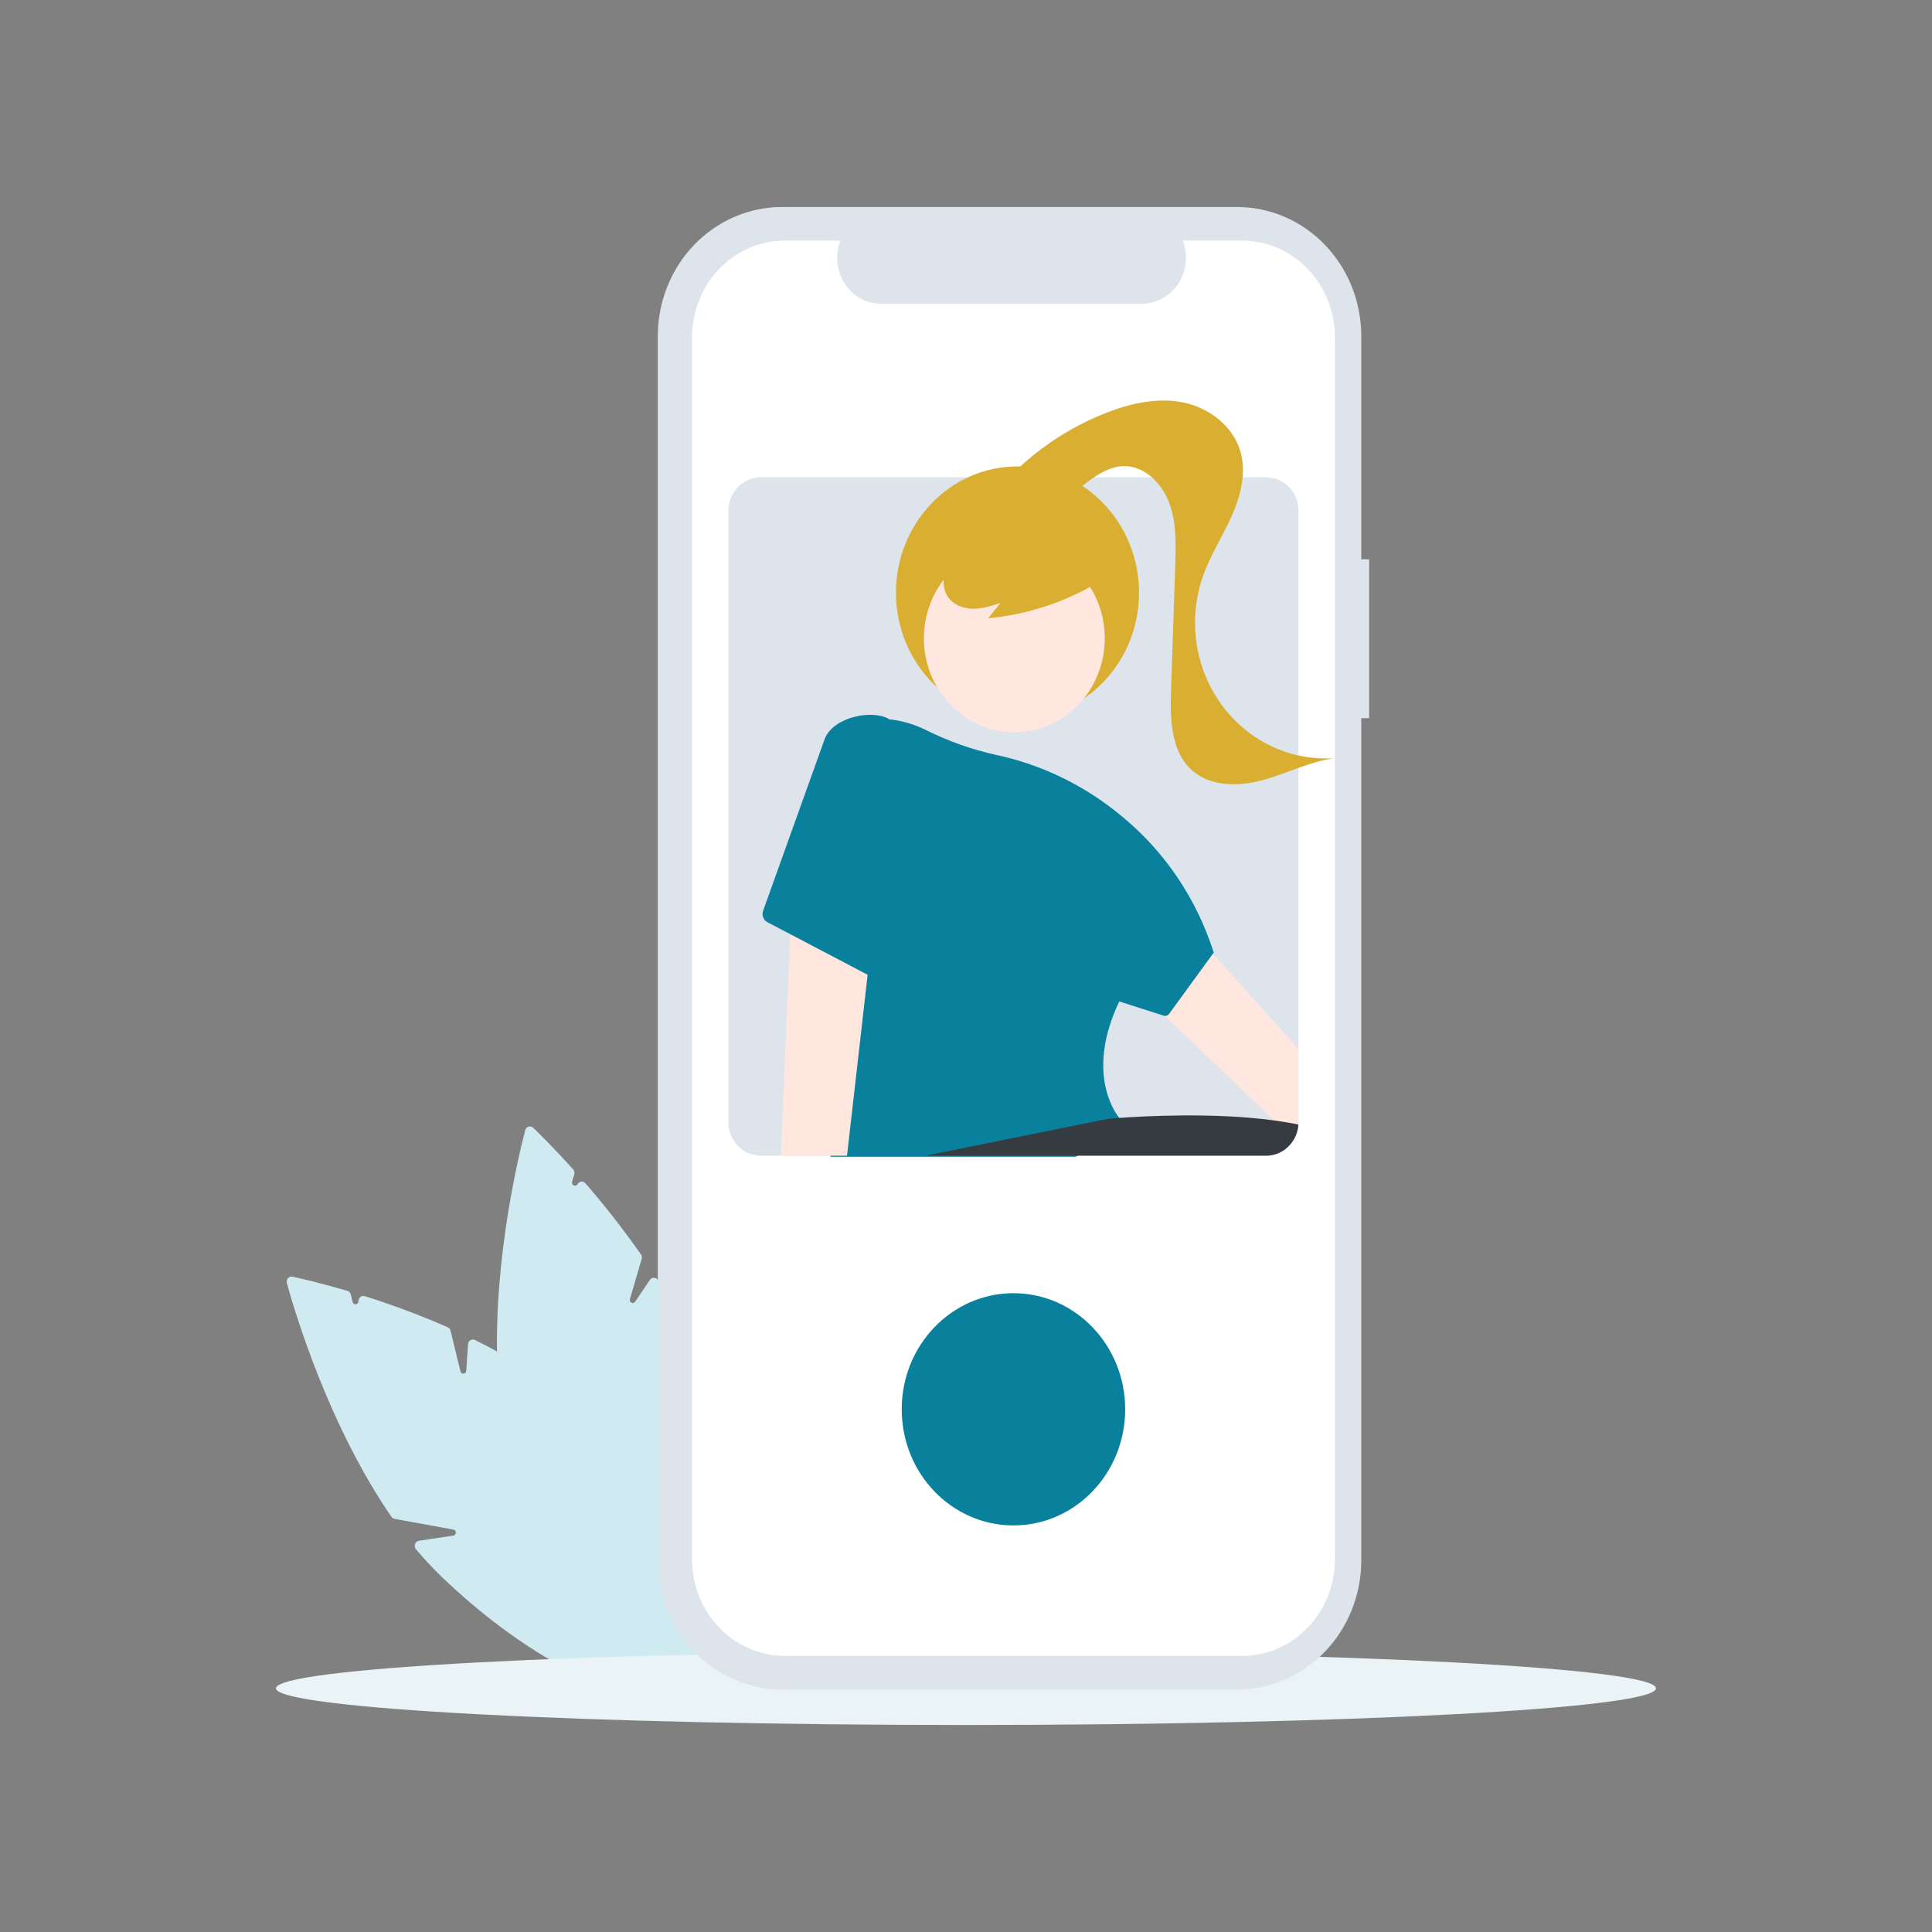
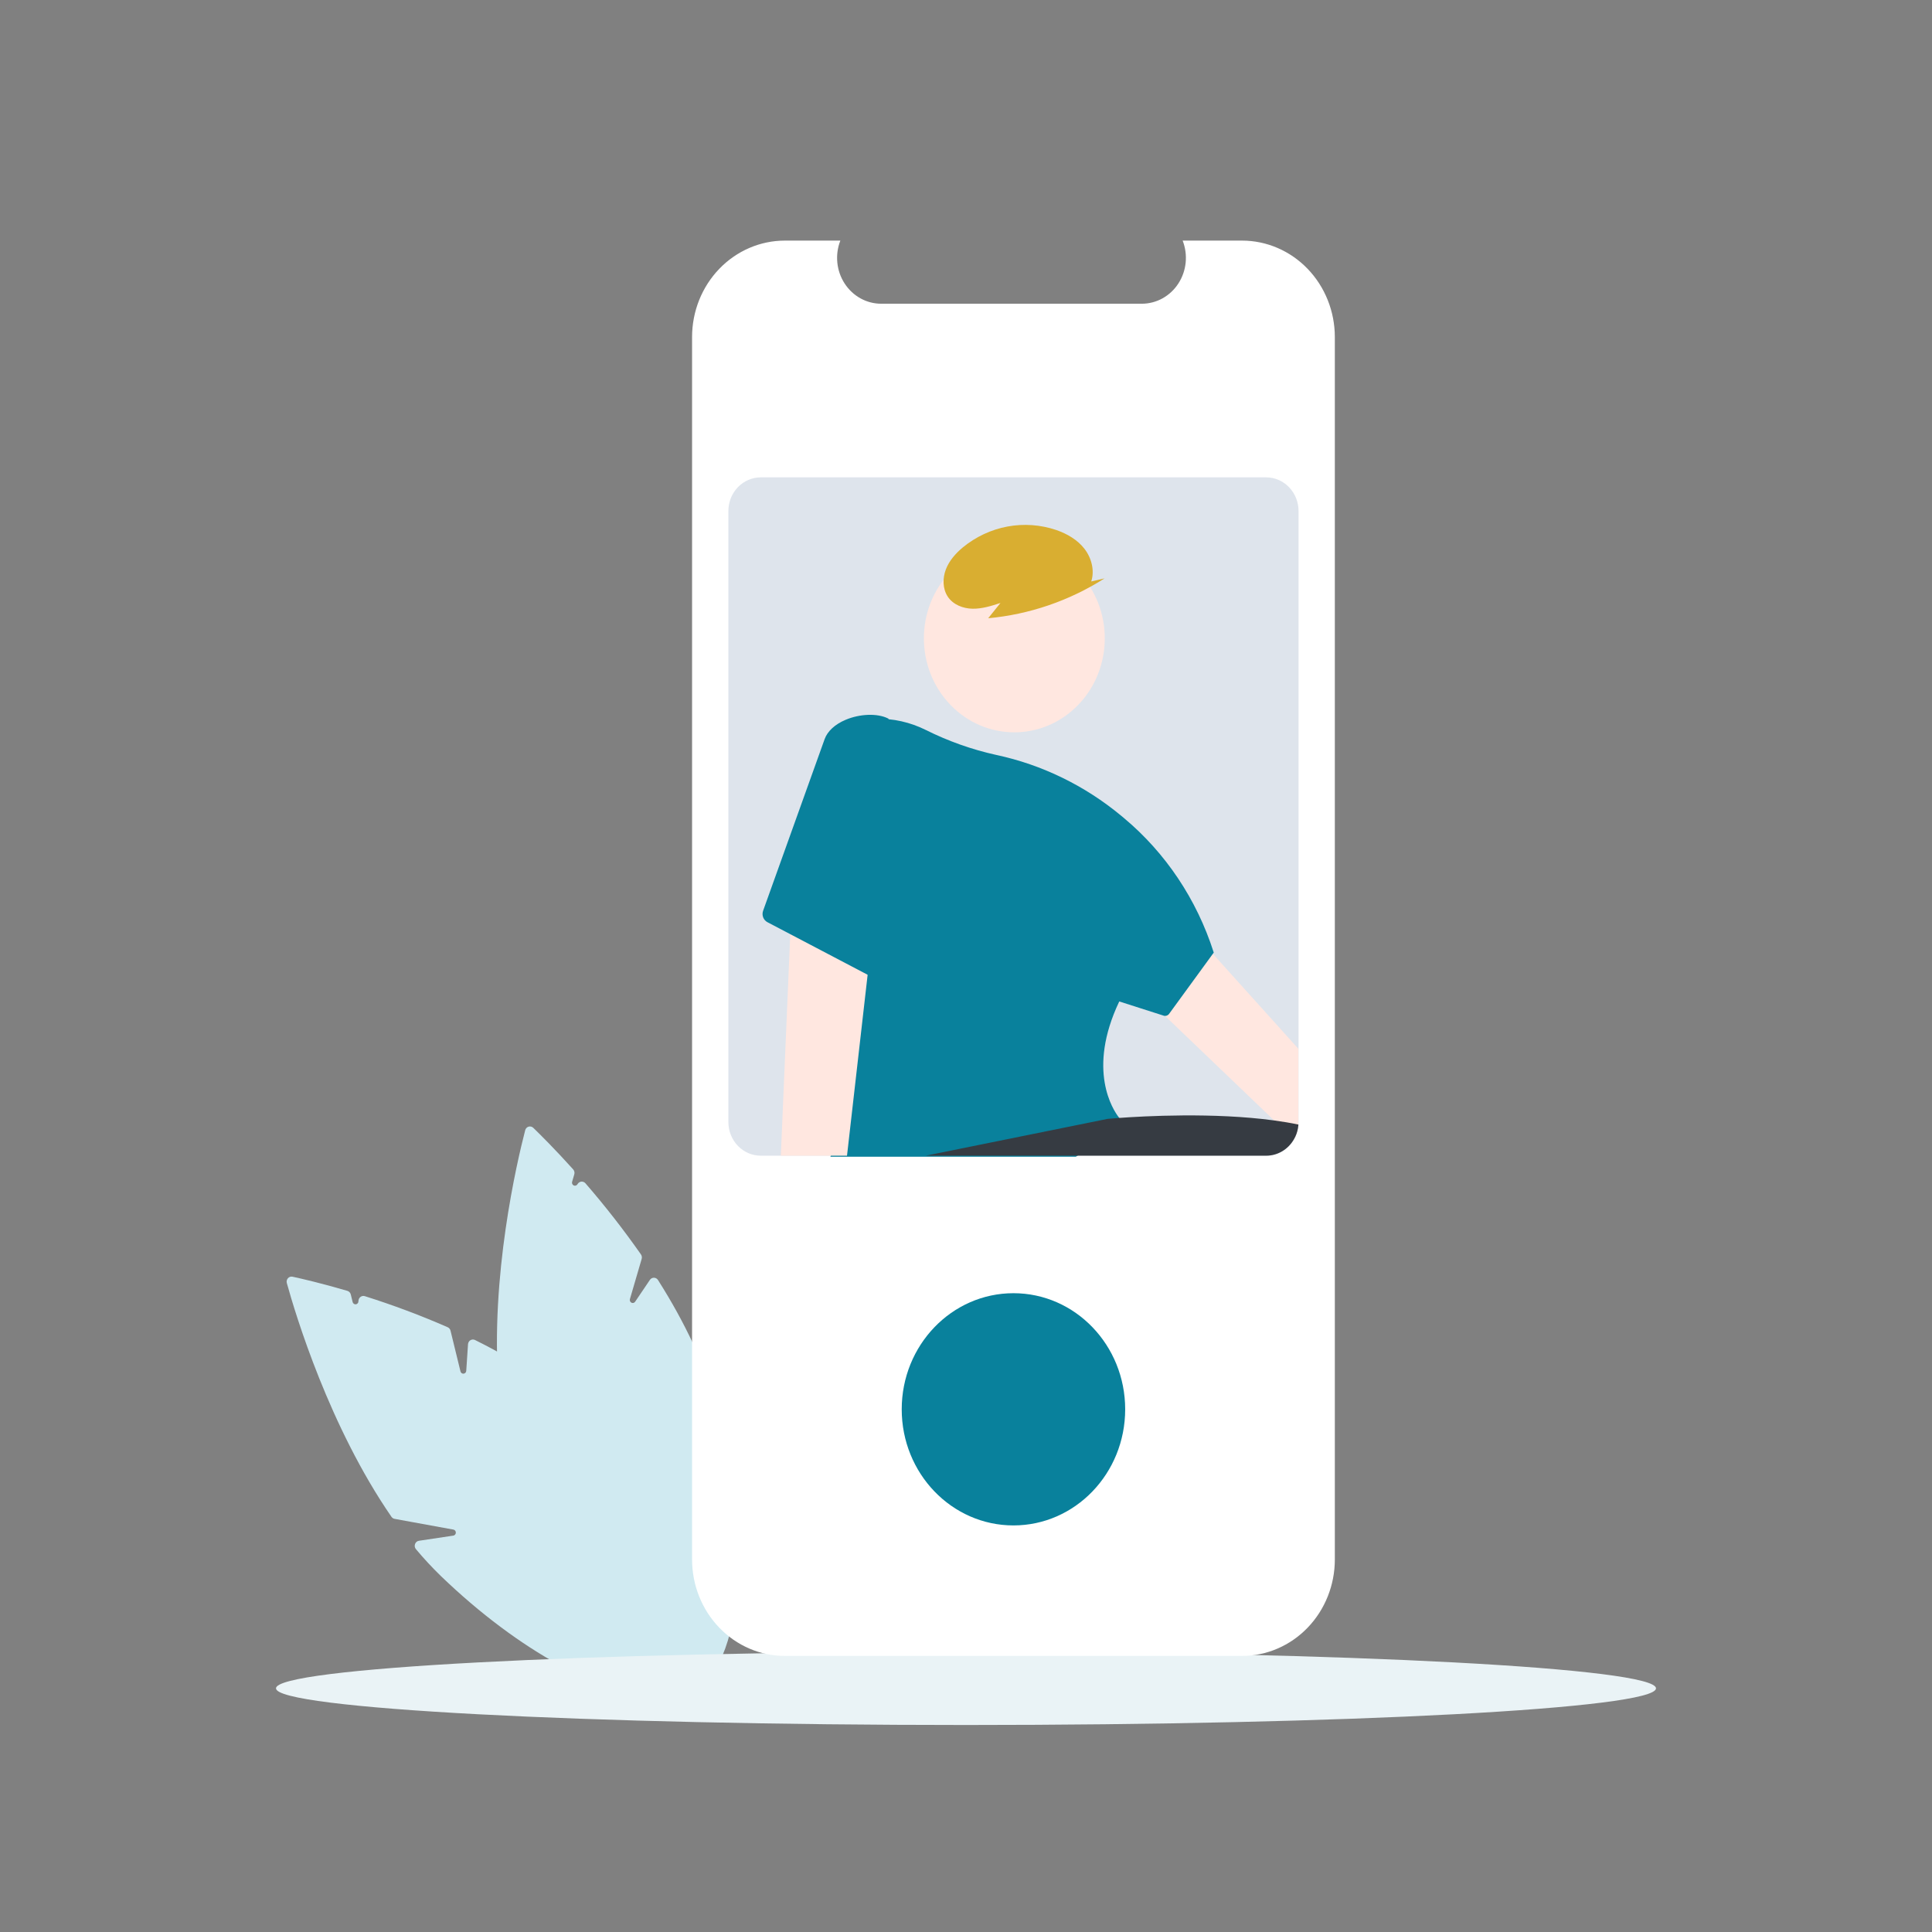
<svg xmlns="http://www.w3.org/2000/svg" fill="none" viewBox="0 0 140 140" height="140" width="140">
  <rect x="0" y="0" width="140" height="140" fill="#808080" stroke="none" />
  <g clip-path="url(#clip0_11519_74138)">
    <path fill="#D0EAF1" d="M47.828 122.974C43.836 122.974 37.636 119.691 31.94 114.198C31.307 113.583 30.706 112.935 30.138 112.255C30.096 112.206 30.069 112.145 30.057 112.081C30.046 112.016 30.052 111.949 30.075 111.888C30.097 111.825 30.135 111.77 30.184 111.728C30.234 111.686 30.294 111.659 30.358 111.65L32.849 111.277C32.899 111.27 32.945 111.244 32.979 111.204C33.012 111.165 33.031 111.114 33.032 111.061C33.032 111.009 33.015 110.957 32.983 110.917C32.951 110.876 32.905 110.849 32.855 110.84L28.595 110.062C28.503 110.046 28.421 109.992 28.366 109.913C23.877 103.401 21.428 95.304 20.785 92.978C20.767 92.916 20.766 92.852 20.78 92.79C20.794 92.728 20.823 92.671 20.865 92.625C20.907 92.578 20.959 92.544 21.017 92.524C21.076 92.505 21.138 92.502 21.198 92.515C21.886 92.664 23.318 92.995 25.172 93.54C25.232 93.558 25.287 93.592 25.33 93.638C25.374 93.685 25.405 93.742 25.42 93.805L25.553 94.35C25.566 94.401 25.595 94.445 25.637 94.476C25.678 94.506 25.728 94.52 25.779 94.516C25.829 94.511 25.877 94.488 25.912 94.45C25.947 94.412 25.969 94.363 25.972 94.31L25.976 94.253C25.98 94.198 25.995 94.144 26.022 94.096C26.048 94.048 26.085 94.006 26.129 93.975C26.173 93.943 26.223 93.922 26.276 93.913C26.328 93.905 26.383 93.908 26.434 93.924C28.472 94.566 30.477 95.317 32.44 96.176C32.491 96.198 32.536 96.232 32.572 96.276C32.608 96.319 32.634 96.371 32.647 96.426L33.367 99.375C33.38 99.426 33.409 99.471 33.45 99.502C33.492 99.532 33.542 99.546 33.593 99.541C33.643 99.537 33.69 99.513 33.726 99.476C33.761 99.438 33.783 99.389 33.786 99.336L33.914 97.41C33.918 97.35 33.936 97.291 33.966 97.24C33.996 97.189 34.038 97.147 34.088 97.116C34.138 97.086 34.195 97.068 34.252 97.066C34.31 97.063 34.368 97.075 34.42 97.101C37.668 98.711 40.35 100.526 42.392 102.495C50.056 109.887 53.947 118.526 51.065 121.752C50.325 122.581 49.208 122.973 47.828 122.974Z" />
    <path fill="#D0EAF1" d="M48.774 122.927C44.803 122.927 39.731 115.758 37.052 106.058C36.816 105.192 36.624 104.314 36.477 103.427C36.465 103.362 36.471 103.295 36.494 103.234C36.517 103.173 36.555 103.119 36.605 103.078C36.655 103.037 36.715 103.01 36.778 103.001C36.842 102.992 36.906 103.001 36.965 103.027L39.284 104.046C39.33 104.066 39.383 104.069 39.431 104.053C39.479 104.037 39.52 104.004 39.547 103.959C39.574 103.914 39.585 103.861 39.577 103.809C39.57 103.757 39.545 103.709 39.507 103.675L36.246 100.721C36.176 100.657 36.132 100.567 36.125 100.47C35.521 92.484 37.452 84.237 38.058 81.9C38.074 81.838 38.105 81.782 38.148 81.737C38.19 81.692 38.244 81.659 38.303 81.641C38.361 81.624 38.423 81.622 38.483 81.637C38.542 81.652 38.597 81.682 38.642 81.725C39.158 82.224 40.219 83.277 41.534 84.738C41.577 84.786 41.607 84.844 41.621 84.907C41.635 84.97 41.633 85.036 41.615 85.098L41.458 85.636C41.443 85.686 41.446 85.741 41.467 85.789C41.487 85.837 41.523 85.876 41.569 85.899C41.614 85.922 41.666 85.928 41.715 85.915C41.764 85.901 41.807 85.871 41.836 85.828L41.868 85.781C41.898 85.735 41.939 85.698 41.985 85.671C42.032 85.643 42.084 85.627 42.137 85.624C42.19 85.621 42.244 85.63 42.293 85.651C42.343 85.671 42.387 85.704 42.423 85.745C43.849 87.389 45.191 89.109 46.445 90.899C46.477 90.945 46.499 90.999 46.508 91.055C46.517 91.112 46.514 91.17 46.498 91.225L45.647 94.135C45.632 94.186 45.635 94.24 45.656 94.288C45.676 94.337 45.712 94.376 45.758 94.399C45.803 94.422 45.855 94.427 45.904 94.414C45.953 94.401 45.996 94.37 46.025 94.327L47.093 92.746C47.126 92.697 47.17 92.656 47.222 92.628C47.274 92.601 47.331 92.587 47.39 92.589C47.447 92.59 47.504 92.605 47.554 92.634C47.605 92.663 47.648 92.704 47.68 92.754C49.66 95.877 51.053 98.871 51.821 101.654C54.705 112.098 53.739 121.584 49.667 122.798C49.377 122.884 49.076 122.928 48.774 122.927Z" />
    <path fill="#EAF3F6" d="M70 125C97.614 125 120 123.81 120 122.343C120 120.876 97.614 119.686 70 119.686C42.386 119.686 20 120.876 20 122.343C20 123.81 42.386 125 70 125Z" />
-     <path fill="#DEE4EC" d="M99.212 40.529H98.644V24.359C98.644 21.877 97.695 19.496 96.007 17.741C94.318 15.986 92.027 15 89.638 15H56.672C54.283 15 51.992 15.986 50.303 17.741C48.614 19.496 47.666 21.877 47.666 24.359V113.07C47.666 115.552 48.614 117.933 50.303 119.688C51.992 121.443 54.283 122.429 56.672 122.429H89.638C92.027 122.429 94.317 121.443 96.007 119.688C97.695 117.933 98.644 115.552 98.644 113.07V52.039H99.212L99.212 40.529Z" />
    <path fill="white" d="M96.727 24.424V113.005C96.727 114.859 96.019 116.636 94.757 117.947C93.496 119.258 91.785 119.994 90.001 119.994H56.876C55.092 119.994 53.382 119.258 52.12 117.947C50.859 116.636 50.15 114.859 50.15 113.005V24.424C50.15 22.57 50.859 20.793 52.12 19.482C53.382 18.171 55.092 17.435 56.876 17.435H60.895C60.697 17.939 60.622 18.486 60.676 19.027C60.729 19.569 60.91 20.088 61.203 20.54C61.495 20.992 61.889 21.362 62.352 21.619C62.814 21.875 63.33 22.009 63.853 22.009H82.74C83.264 22.009 83.779 21.875 84.242 21.619C84.704 21.362 85.099 20.992 85.391 20.54C85.683 20.088 85.864 19.569 85.918 19.027C85.971 18.486 85.896 17.939 85.699 17.435H90.001C91.785 17.435 93.496 18.171 94.757 19.482C96.018 20.793 96.727 22.57 96.727 24.424Z" />
    <path fill="#DEE4EC" d="M91.753 34.591H55.125C54.504 34.592 53.908 34.849 53.469 35.305C53.029 35.762 52.782 36.381 52.781 37.027V81.31C52.782 81.956 53.029 82.575 53.469 83.032C53.908 83.488 54.504 83.745 55.125 83.746H91.753C92.157 83.746 92.555 83.637 92.907 83.429C93.259 83.222 93.554 82.923 93.761 82.562C93.799 82.499 93.834 82.433 93.865 82.366C93.986 82.106 94.06 81.825 94.085 81.538C94.093 81.462 94.097 81.386 94.097 81.31V37.027C94.096 36.381 93.849 35.762 93.409 35.305C92.97 34.848 92.374 34.592 91.753 34.591Z" />
    <path fill="#09819C" d="M73.439 110.538C77.91 110.538 81.535 106.771 81.535 102.124C81.535 97.477 77.91 93.71 73.439 93.71C68.967 93.71 65.342 97.477 65.342 102.124C65.342 106.771 68.967 110.538 73.439 110.538Z" />
-     <path fill="#D9AE31" d="M73.731 52.099C78.594 52.099 82.537 48.002 82.537 42.949C82.537 37.895 78.594 33.798 73.731 33.798C68.868 33.798 64.926 37.895 64.926 42.949C64.926 48.002 68.868 52.099 73.731 52.099Z" />
    <path fill="#FFE7E0" d="M94.085 75.998V81.538C94.06 81.825 93.986 82.106 93.865 82.366C93.834 82.433 93.8 82.499 93.761 82.562L92.328 81.191L84.324 73.522L84.323 73.521L77.239 66.734L82.166 62.766L87.838 69.063L94.085 75.998Z" />
    <path fill="#FFE7E0" d="M78.136 51.072C80.696 48.413 80.696 44.1 78.136 41.441C75.577 38.781 71.427 38.781 68.868 41.441C66.309 44.1 66.309 48.413 68.868 51.072C71.427 53.732 75.577 53.732 78.136 51.072Z" />
-     <path fill="#09819C" d="M77.961 83.82H60.176L60.205 83.724C61.057 80.864 61.502 76.279 61.527 70.097C61.535 68.269 61.505 66.303 61.439 64.256C61.322 60.519 61.105 57.152 60.943 54.985C60.916 54.621 60.961 54.255 61.074 53.91C61.187 53.565 61.367 53.247 61.602 52.976C61.836 52.705 62.122 52.486 62.44 52.333C62.759 52.179 63.104 52.095 63.455 52.084C64.707 52.053 65.948 52.33 67.077 52.891C68.709 53.707 70.428 54.316 72.199 54.707C75.508 55.415 78.61 56.926 81.251 59.116L81.45 59.283C84.466 61.804 86.719 65.174 87.941 68.991L87.953 69.028L84.715 73.471C84.671 73.531 84.61 73.575 84.541 73.599C84.472 73.622 84.397 73.623 84.328 73.601L84.285 73.586L81.106 72.569C78.737 77.545 80.663 80.438 81.075 80.969C81.104 81.007 81.121 81.026 81.122 81.027L81.165 81.075L81.123 81.125C80.227 82.198 79.164 83.105 77.977 83.81L77.961 83.82Z" />
+     <path fill="#09819C" d="M77.961 83.82H60.176L60.205 83.724C61.057 80.864 61.502 76.279 61.527 70.097C61.535 68.269 61.505 66.303 61.439 64.256C61.322 60.519 61.105 57.152 60.943 54.985C61.187 53.565 61.367 53.247 61.602 52.976C61.836 52.705 62.122 52.486 62.44 52.333C62.759 52.179 63.104 52.095 63.455 52.084C64.707 52.053 65.948 52.33 67.077 52.891C68.709 53.707 70.428 54.316 72.199 54.707C75.508 55.415 78.61 56.926 81.251 59.116L81.45 59.283C84.466 61.804 86.719 65.174 87.941 68.991L87.953 69.028L84.715 73.471C84.671 73.531 84.61 73.575 84.541 73.599C84.472 73.622 84.397 73.623 84.328 73.601L84.285 73.586L81.106 72.569C78.737 77.545 80.663 80.438 81.075 80.969C81.104 81.007 81.121 81.026 81.122 81.027L81.165 81.075L81.123 81.125C80.227 82.198 79.164 83.105 77.977 83.81L77.961 83.82Z" />
    <path fill="#363B42" d="M94.085 81.489V81.538C94.06 81.825 93.986 82.106 93.865 82.366C93.834 82.433 93.8 82.499 93.761 82.562C93.554 82.923 93.259 83.222 92.907 83.429C92.555 83.637 92.158 83.746 91.753 83.746H67.082L80.269 81.076C80.269 81.076 80.541 81.049 81.02 81.015C82.896 80.876 87.956 80.597 92.328 81.191C92.93 81.273 93.52 81.371 94.085 81.489Z" />
    <path fill="#D9AE31" d="M80.04 41.913C77.481 43.537 74.595 44.525 71.608 44.8L72.497 43.694C71.839 43.907 71.168 44.121 70.479 44.11C69.791 44.099 69.069 43.824 68.678 43.234C68.303 42.669 68.296 41.899 68.541 41.261C68.785 40.623 69.251 40.102 69.765 39.67C70.709 38.895 71.822 38.374 73.006 38.154C74.19 37.934 75.408 38.022 76.551 38.41C77.322 38.68 78.066 39.104 78.578 39.761C79.09 40.417 79.337 41.334 79.075 42.135L80.04 41.913Z" />
-     <path fill="#D9AE31" d="M72.902 34.814C74.969 32.636 77.471 30.955 80.23 29.889C82.002 29.207 83.93 28.786 85.782 29.173C87.634 29.561 89.385 30.892 89.902 32.78C90.325 34.324 89.888 35.987 89.233 37.44C88.577 38.894 87.702 40.242 87.171 41.749C86.63 43.288 86.468 44.942 86.698 46.563C86.928 48.183 87.545 49.718 88.491 51.028C89.437 52.338 90.682 53.382 92.115 54.065C93.548 54.748 95.122 55.048 96.695 54.938C94.875 55.192 93.198 56.08 91.419 56.553C89.64 57.026 87.541 56.994 86.219 55.67C84.821 54.269 84.793 51.991 84.861 49.974L85.162 40.977C85.213 39.448 85.257 37.869 84.726 36.442C84.196 35.014 82.934 33.764 81.462 33.777C80.346 33.787 79.358 34.49 78.463 35.183C77.568 35.876 76.62 36.615 75.509 36.718C74.397 36.821 73.128 35.966 73.211 34.809L72.902 34.814Z" />
    <path fill="#FFE7E0" d="M63.547 64.707L62.862 70.722L61.377 83.746H56.582L57.255 67.956L57.451 63.349L61.51 64.254L63.547 64.707Z" />
    <path fill="#09819C" d="M68.497 73.587L55.608 66.824C55.468 66.75 55.358 66.625 55.301 66.473C55.243 66.321 55.242 66.152 55.297 65.999L59.755 53.562C59.962 52.985 60.502 52.487 61.276 52.16C62.313 51.721 63.572 51.678 64.339 52.055L64.393 52.081L64.097 53.157L68.497 73.587Z" />
  </g>
  <defs>
    <clipPath id="clip0_11519_74138">
      <rect transform="translate(20 15)" fill="white" height="110" width="100" />
    </clipPath>
  </defs>
</svg>